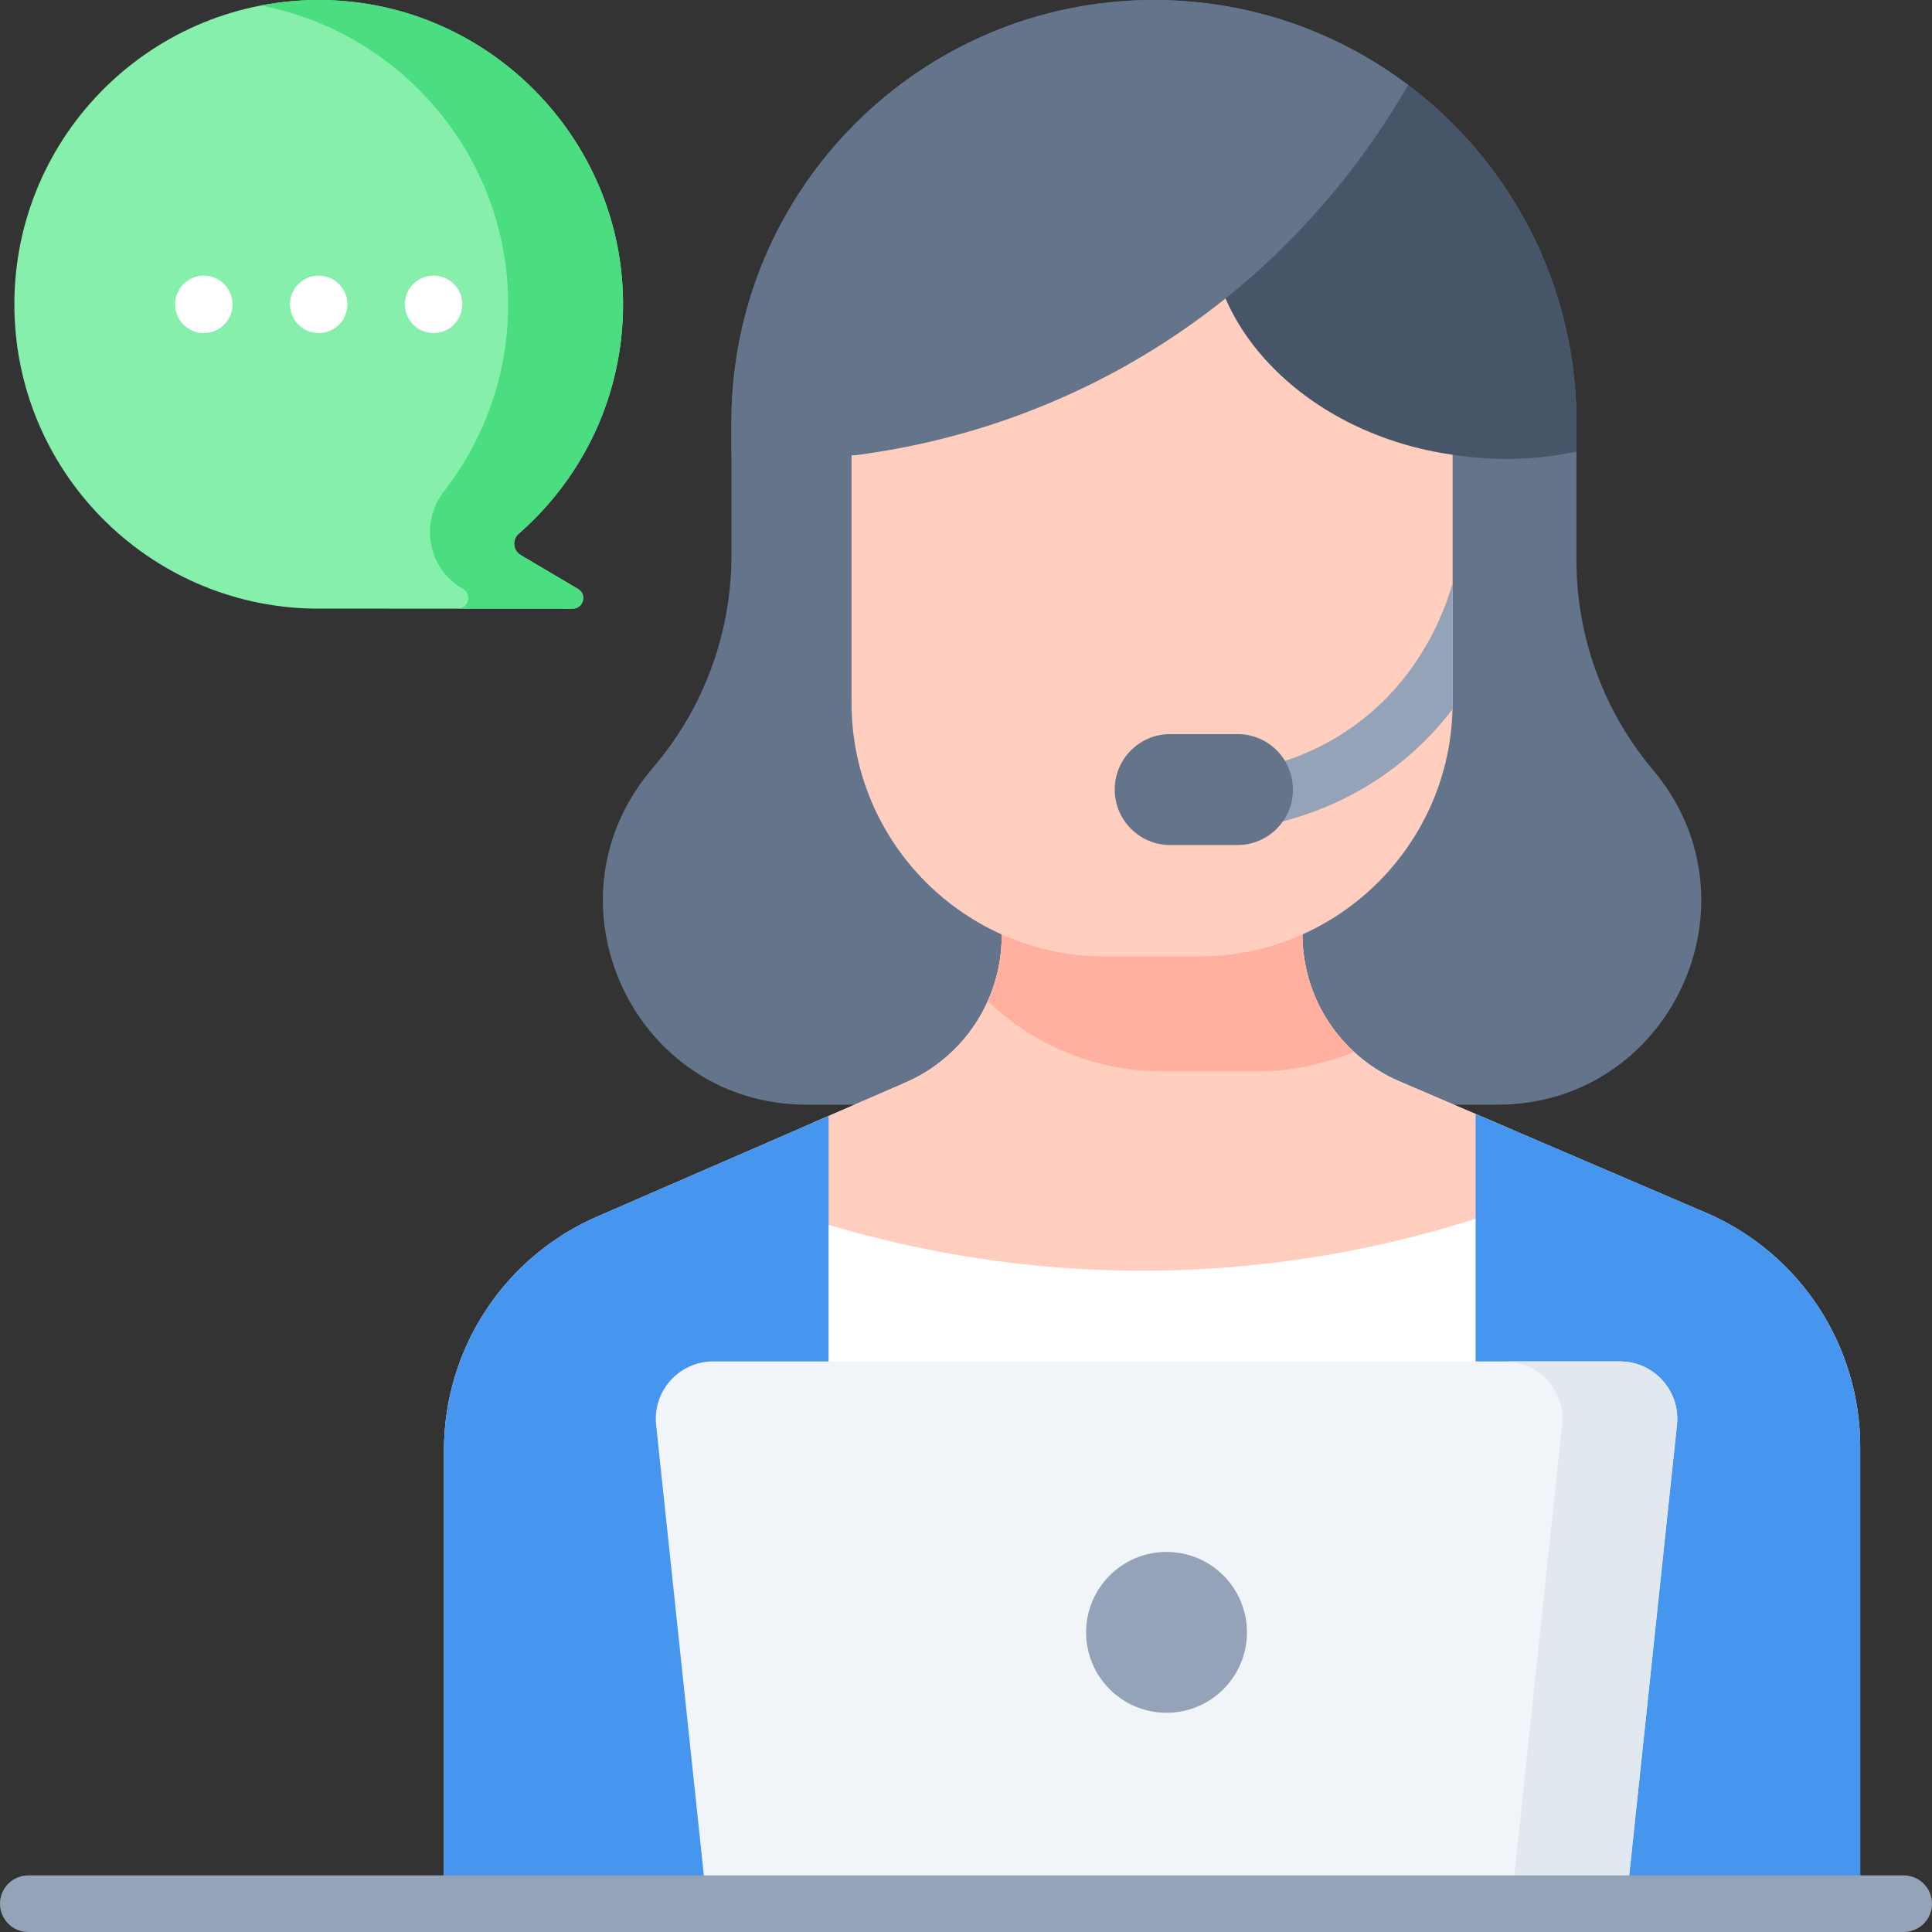
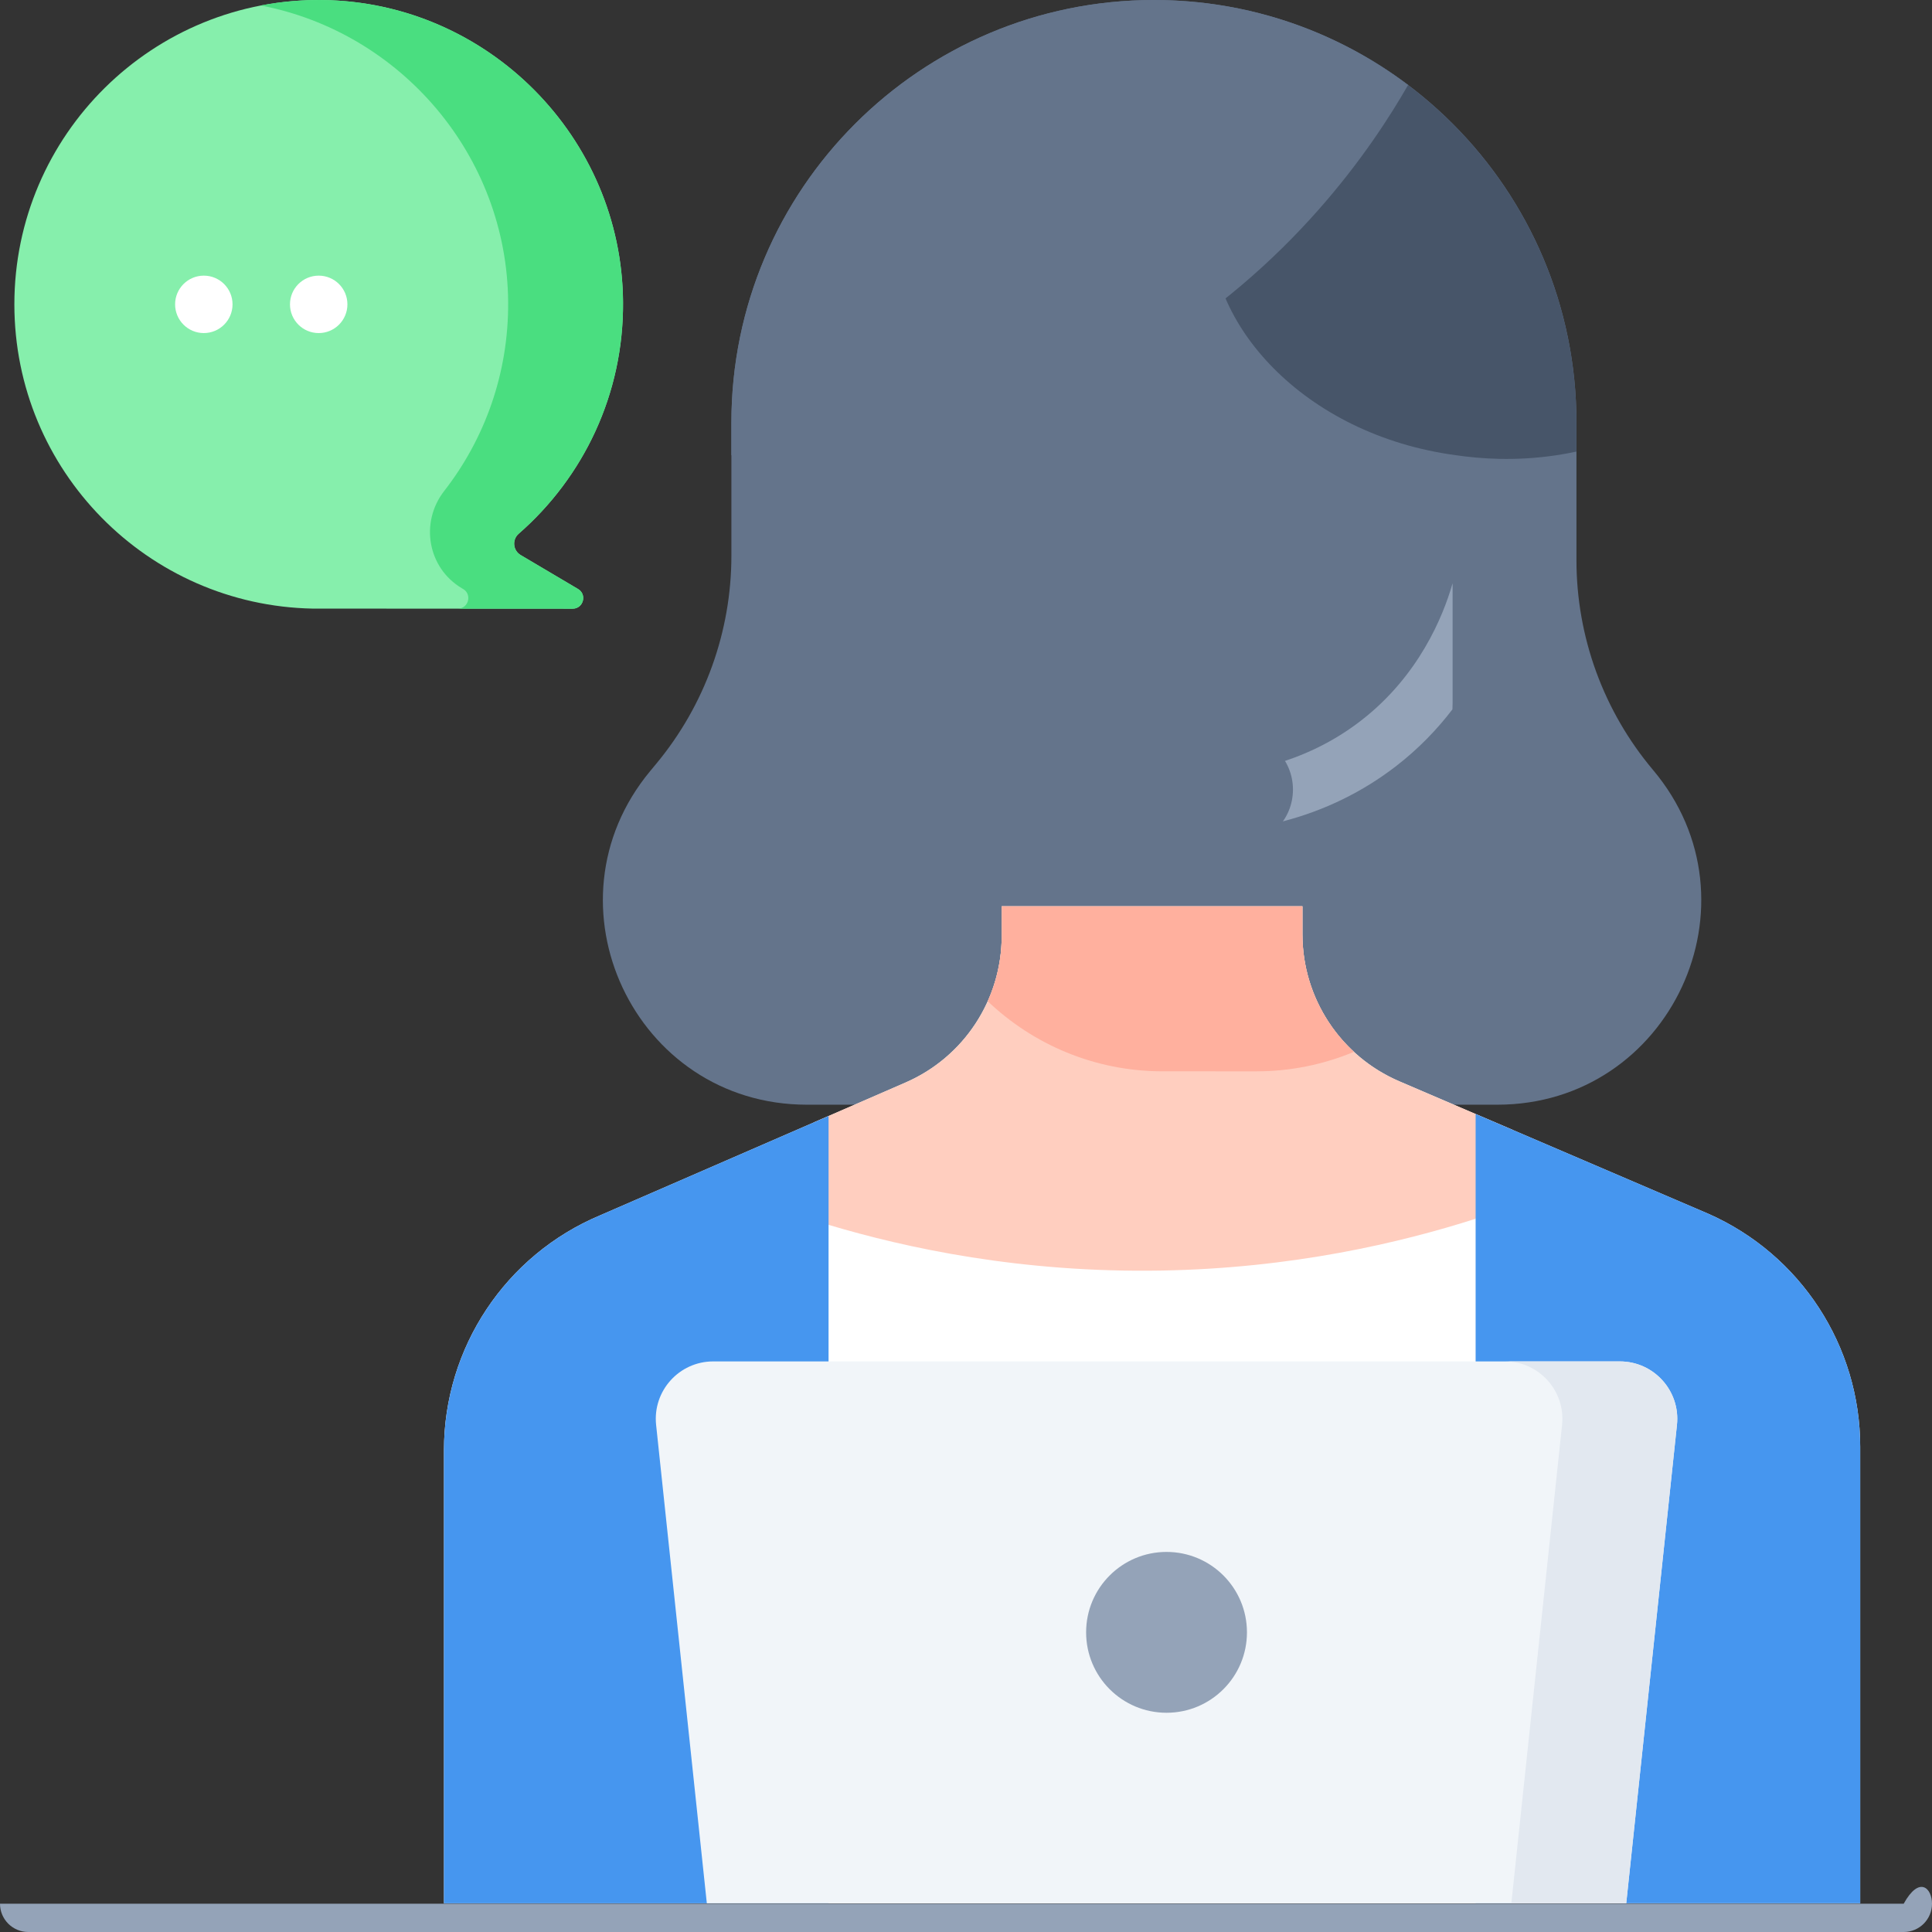
<svg xmlns="http://www.w3.org/2000/svg" width="128" height="128" viewBox="0 0 128 128" fill="none">
  <rect x="0" y="0" width="128" height="128" fill="#333333" stroke="none" />
  <g clip-path="url(#clip0_3956_11376)">
    <path d="M0.952 20.164C0.952 8.929 10.141 -0.16 21.413 0.002C32.331 0.159 41.21 9.114 41.279 20.033C41.317 26.149 38.633 31.637 34.367 35.36C33.917 35.752 33.982 36.469 34.496 36.774L38.296 39.022C38.91 39.385 38.652 40.327 37.938 40.327L20.734 40.322C9.774 40.119 0.952 31.172 0.952 20.164Z" fill="#86EFAC" />
    <path d="M38.295 39.022L34.495 36.774C33.984 36.471 33.913 35.755 34.36 35.365C38.675 31.603 41.373 26.035 41.275 19.838C41.106 9.12 32.431 0.321 21.716 0.009C20.196 -0.035 18.713 0.089 17.284 0.364C26.546 2.139 33.604 10.303 33.666 20.034C33.696 24.746 32.108 29.086 29.427 32.532C27.808 34.614 28.334 37.632 30.603 38.975L30.683 39.022C31.29 39.381 31.044 40.305 30.348 40.325L37.937 40.327C38.651 40.327 38.909 39.385 38.295 39.022Z" fill="#4ADE80" />
    <path d="M99.199 73.189H53.457C42.033 73.189 35.781 59.875 43.077 51.084L43.483 50.595C46.698 46.722 48.457 41.847 48.457 36.815V27.994C48.457 12.533 60.99 0 76.451 0C91.911 0 104.444 12.533 104.444 27.994V37.112C104.444 42.198 106.241 47.12 109.517 51.011C116.905 59.783 110.668 73.189 99.199 73.189Z" fill="#64748B" />
    <path d="M123.243 95.859V126.099H29.413V96.086C29.413 89.291 33.486 83.159 39.746 80.524L54.893 73.939L59.993 71.721C63.863 70.039 66.366 66.221 66.366 62.001V60.044H86.288V61.901C86.288 66.139 88.816 69.971 92.713 71.641L113.201 80.424C119.306 83.129 123.243 89.179 123.243 95.859Z" fill="white" />
    <path d="M54.892 81.148C60.061 82.693 67.671 84.341 76.946 84.178C85.649 84.026 92.793 82.334 97.764 80.746L100.234 74.865L92.712 71.641C88.816 69.971 86.289 66.139 86.289 61.9V60.044H66.367V62.001C66.367 66.22 63.864 70.038 59.994 71.72L53.902 74.369L54.892 81.148Z" fill="#FFCEBF" />
    <path d="M113.2 80.421L97.767 73.806L97.764 73.807V126.097H123.244V95.858C123.244 89.178 119.306 83.127 113.2 80.421Z" fill="#4696EF" />
    <path d="M54.894 73.938V126.098H29.414V96.085C29.414 89.29 33.486 83.158 39.746 80.523L54.894 73.938Z" fill="#4696EF" />
    <path d="M83.234 70.979C85.526 70.979 87.71 70.518 89.701 69.688C87.565 67.717 86.289 64.912 86.289 61.9V60.044H66.367V62.001C66.367 63.525 66.038 64.996 65.439 66.334C68.455 69.209 72.537 70.978 77.033 70.978L83.234 70.979Z" fill="#FFB09E" />
-     <path d="M96.239 30.075V46.556C96.239 55.841 88.712 63.368 79.427 63.368H73.227C63.942 63.368 56.416 55.841 56.416 46.556V30.075C56.416 24.034 61.312 19.138 67.353 19.138H85.302C91.343 19.138 96.239 24.034 96.239 30.075Z" fill="#FFCEBF" />
    <path d="M96.239 38.649C96.232 38.671 96.222 38.693 96.216 38.717C95.608 40.815 94.013 44.78 90.158 47.752C88.364 49.136 86.316 50.136 84.074 50.725C83.057 50.992 82.449 52.032 82.716 53.048C82.941 53.903 83.711 54.469 84.556 54.469C84.715 54.469 84.878 54.449 85.04 54.406C87.778 53.688 90.282 52.463 92.483 50.766C94.002 49.594 95.232 48.3 96.228 46.998C96.232 46.851 96.239 46.704 96.239 46.555V38.649H96.239Z" fill="#94A3B8" />
    <path d="M81.987 55.985H77.528C75.498 55.985 73.853 54.34 73.853 52.31C73.853 50.28 75.498 48.635 77.528 48.635H81.987C84.017 48.635 85.662 50.28 85.662 52.31C85.662 54.34 84.017 55.985 81.987 55.985Z" fill="#64748B" />
    <path d="M80.3 14.776C80.728 9.391 85.883 5.817 90.817 3.966C98.98 8.857 104.444 17.787 104.444 27.995V29.919C103.993 30.014 103.544 30.097 103.1 30.163C100.382 30.569 98.067 30.393 96.485 30.163C86.294 28.806 79.785 21.279 80.3 14.776Z" fill="#475569" />
    <path d="M76.45 0C82.772 0 88.604 2.097 93.29 5.631C90.953 9.699 85.585 17.742 75.519 23.696C68.046 28.116 61.001 29.601 56.661 30.162H48.457V27.994C48.457 12.533 60.99 0 76.45 0Z" fill="#64748B" />
    <path d="M107.743 126.098H46.829L43.469 94.404C43.231 92.156 44.993 90.197 47.254 90.197H107.318C109.579 90.197 111.341 92.156 111.103 94.404L107.743 126.098Z" fill="#F1F5F9" />
    <path d="M107.318 90.197H99.706C101.967 90.197 103.729 92.156 103.491 94.404L100.131 126.098H107.742L111.102 94.404C111.341 92.156 109.578 90.197 107.318 90.197Z" fill="#E2E8F0" />
-     <path d="M126.125 128H1.875C0.839 128 0 127.161 0 126.125C0 125.09 0.839 124.25 1.875 124.25H126.125C127.161 124.25 128 125.09 128 126.125C128 127.161 127.161 128 126.125 128Z" fill="#94A3B8" />
+     <path d="M126.125 128H1.875C0.839 128 0 127.161 0 126.125H126.125C127.161 124.25 128 125.09 128 126.125C128 127.161 127.161 128 126.125 128Z" fill="#94A3B8" />
    <path d="M77.286 113.475C80.229 113.475 82.614 111.09 82.614 108.147C82.614 105.205 80.229 102.819 77.286 102.819C74.343 102.819 71.958 105.205 71.958 108.147C71.958 111.09 74.343 113.475 77.286 113.475Z" fill="#94A3B8" />
    <path d="M13.503 22.067C14.554 22.067 15.406 21.215 15.406 20.164C15.406 19.113 14.554 18.262 13.503 18.262C12.453 18.262 11.601 19.113 11.601 20.164C11.601 21.215 12.453 22.067 13.503 22.067Z" fill="white" />
    <path d="M21.115 22.067C22.166 22.067 23.017 21.215 23.017 20.164C23.017 19.113 22.166 18.262 21.115 18.262C20.064 18.262 19.212 19.113 19.212 20.164C19.212 21.215 20.064 22.067 21.115 22.067Z" fill="white" />
-     <path d="M28.726 22.067C29.777 22.067 30.629 21.215 30.629 20.164C30.629 19.113 29.777 18.262 28.726 18.262C27.675 18.262 26.823 19.113 26.823 20.164C26.823 21.215 27.675 22.067 28.726 22.067Z" fill="white" />
  </g>
  <defs>
    <clipPath id="clip0_3956_11376">
      <rect width="128" height="128" fill="white" transform="translate(0 0)" />
    </clipPath>
  </defs>
</svg>